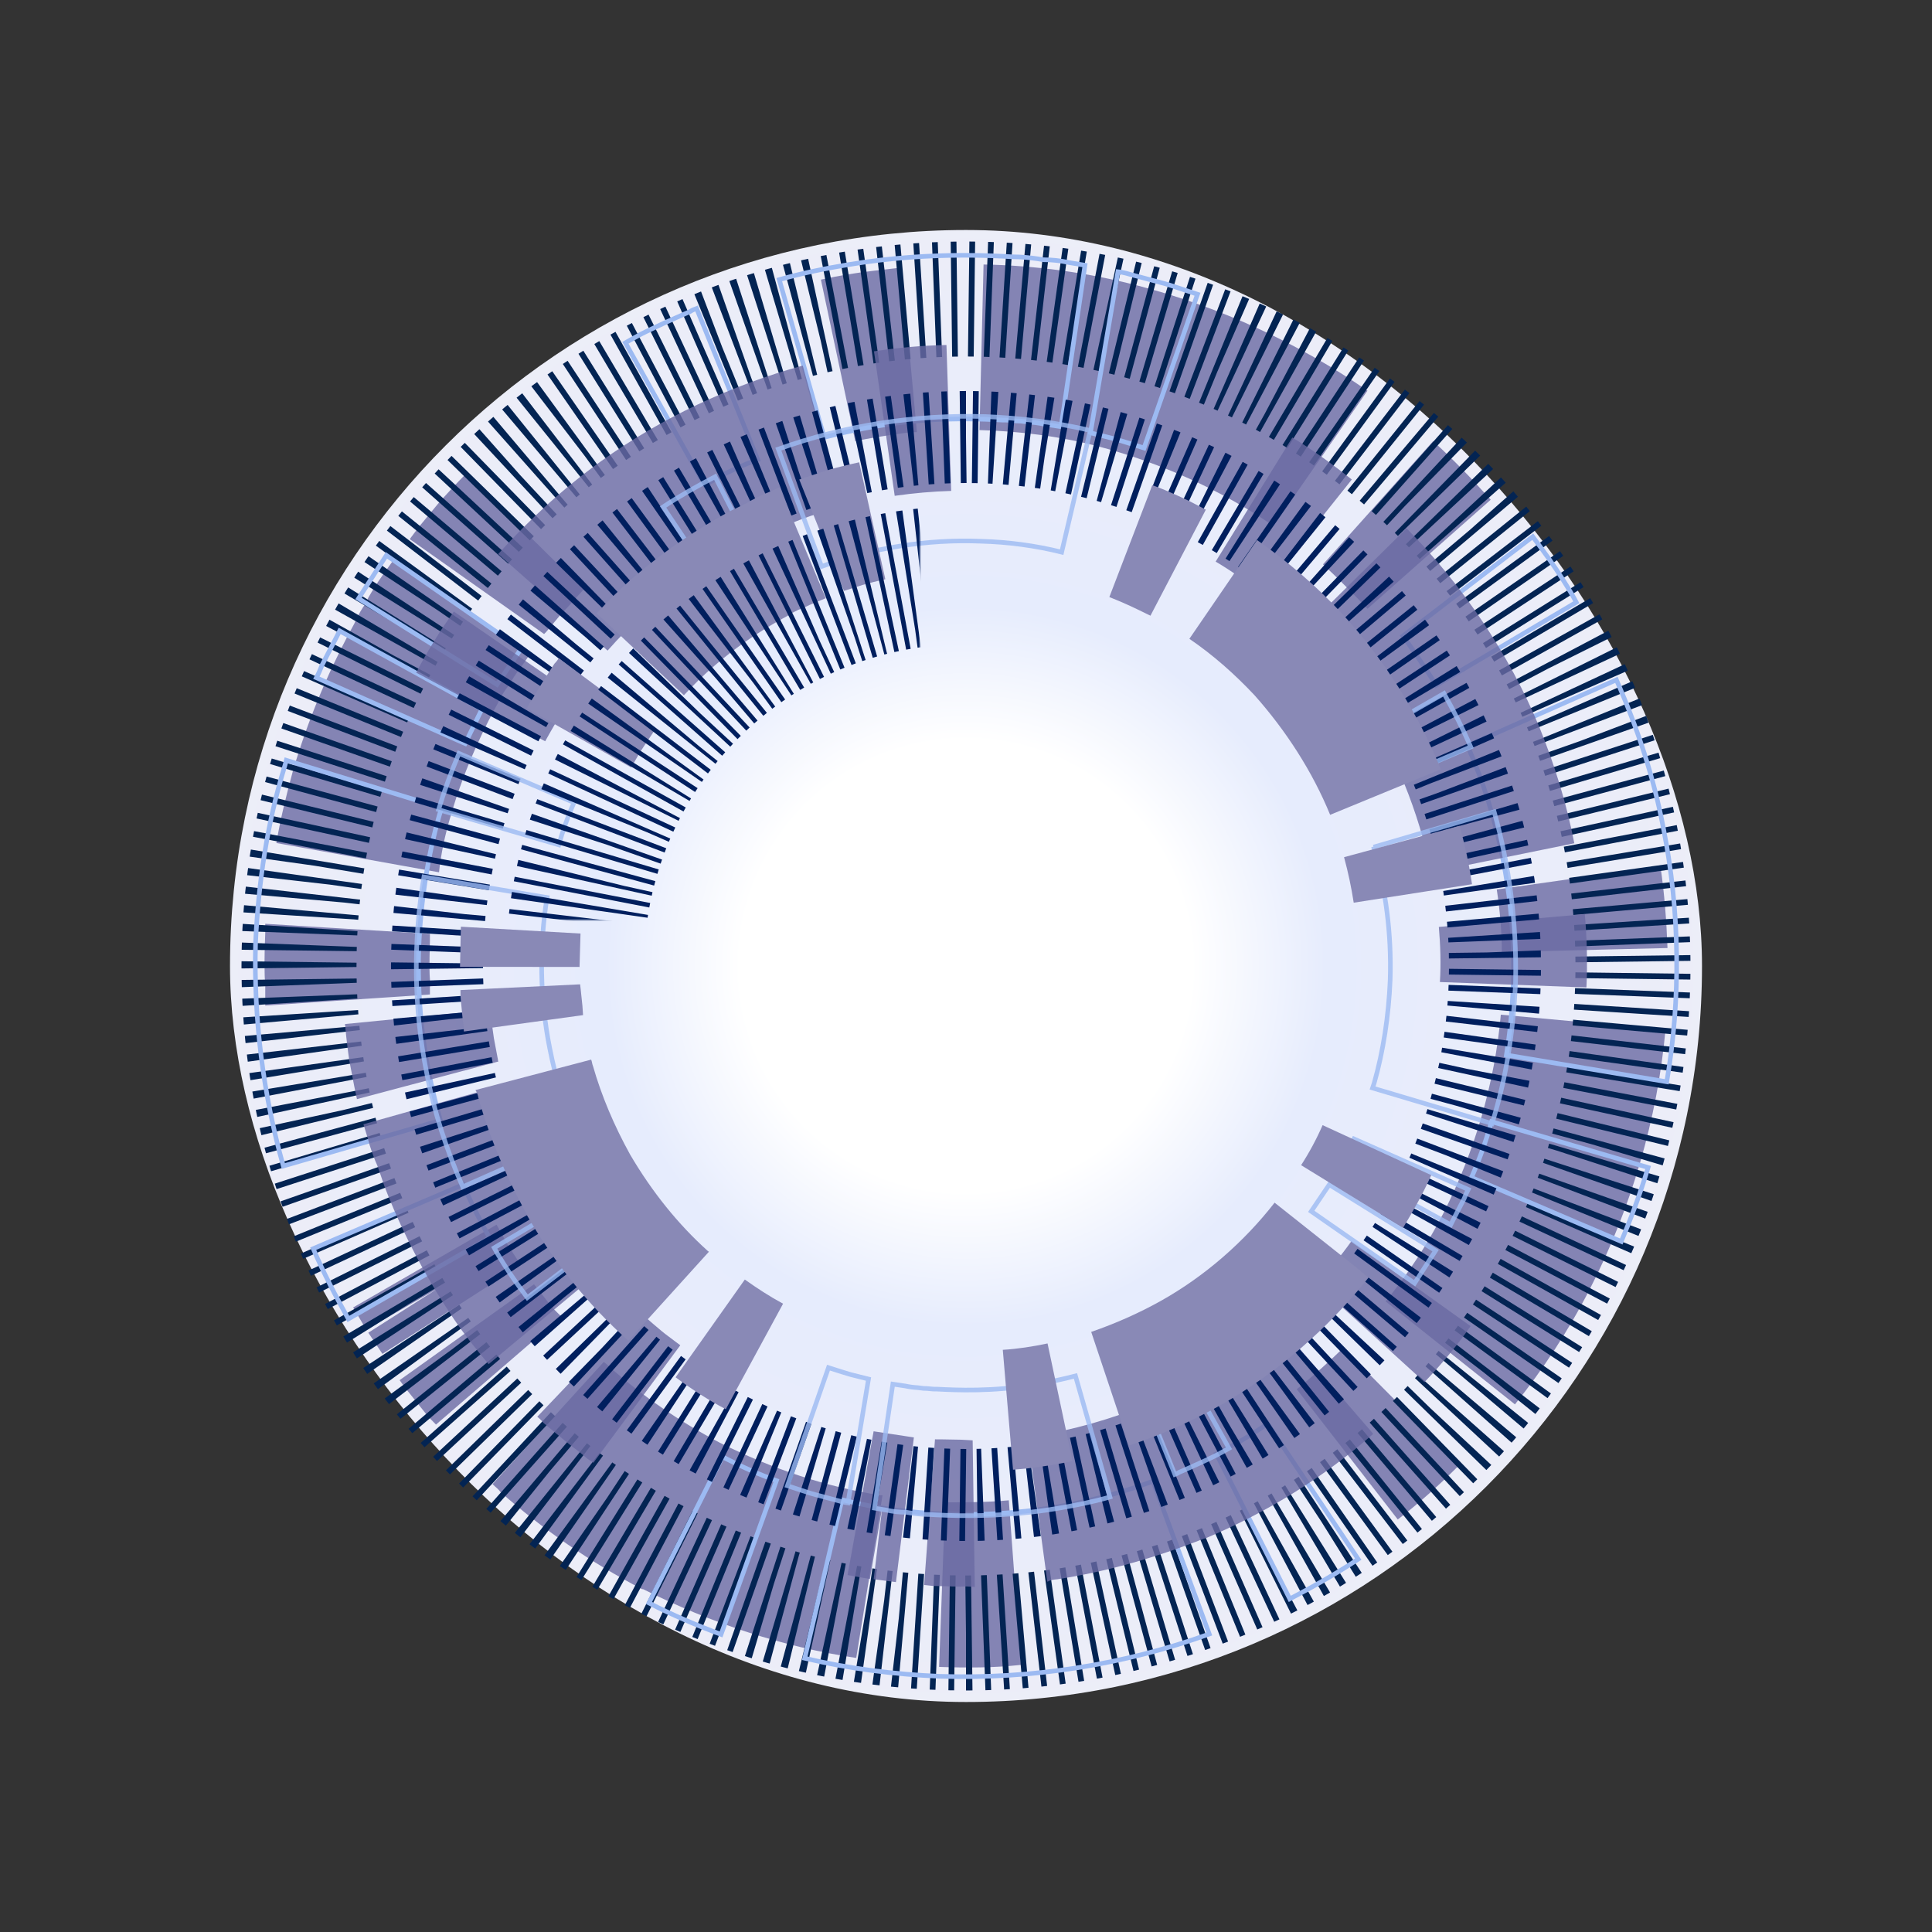
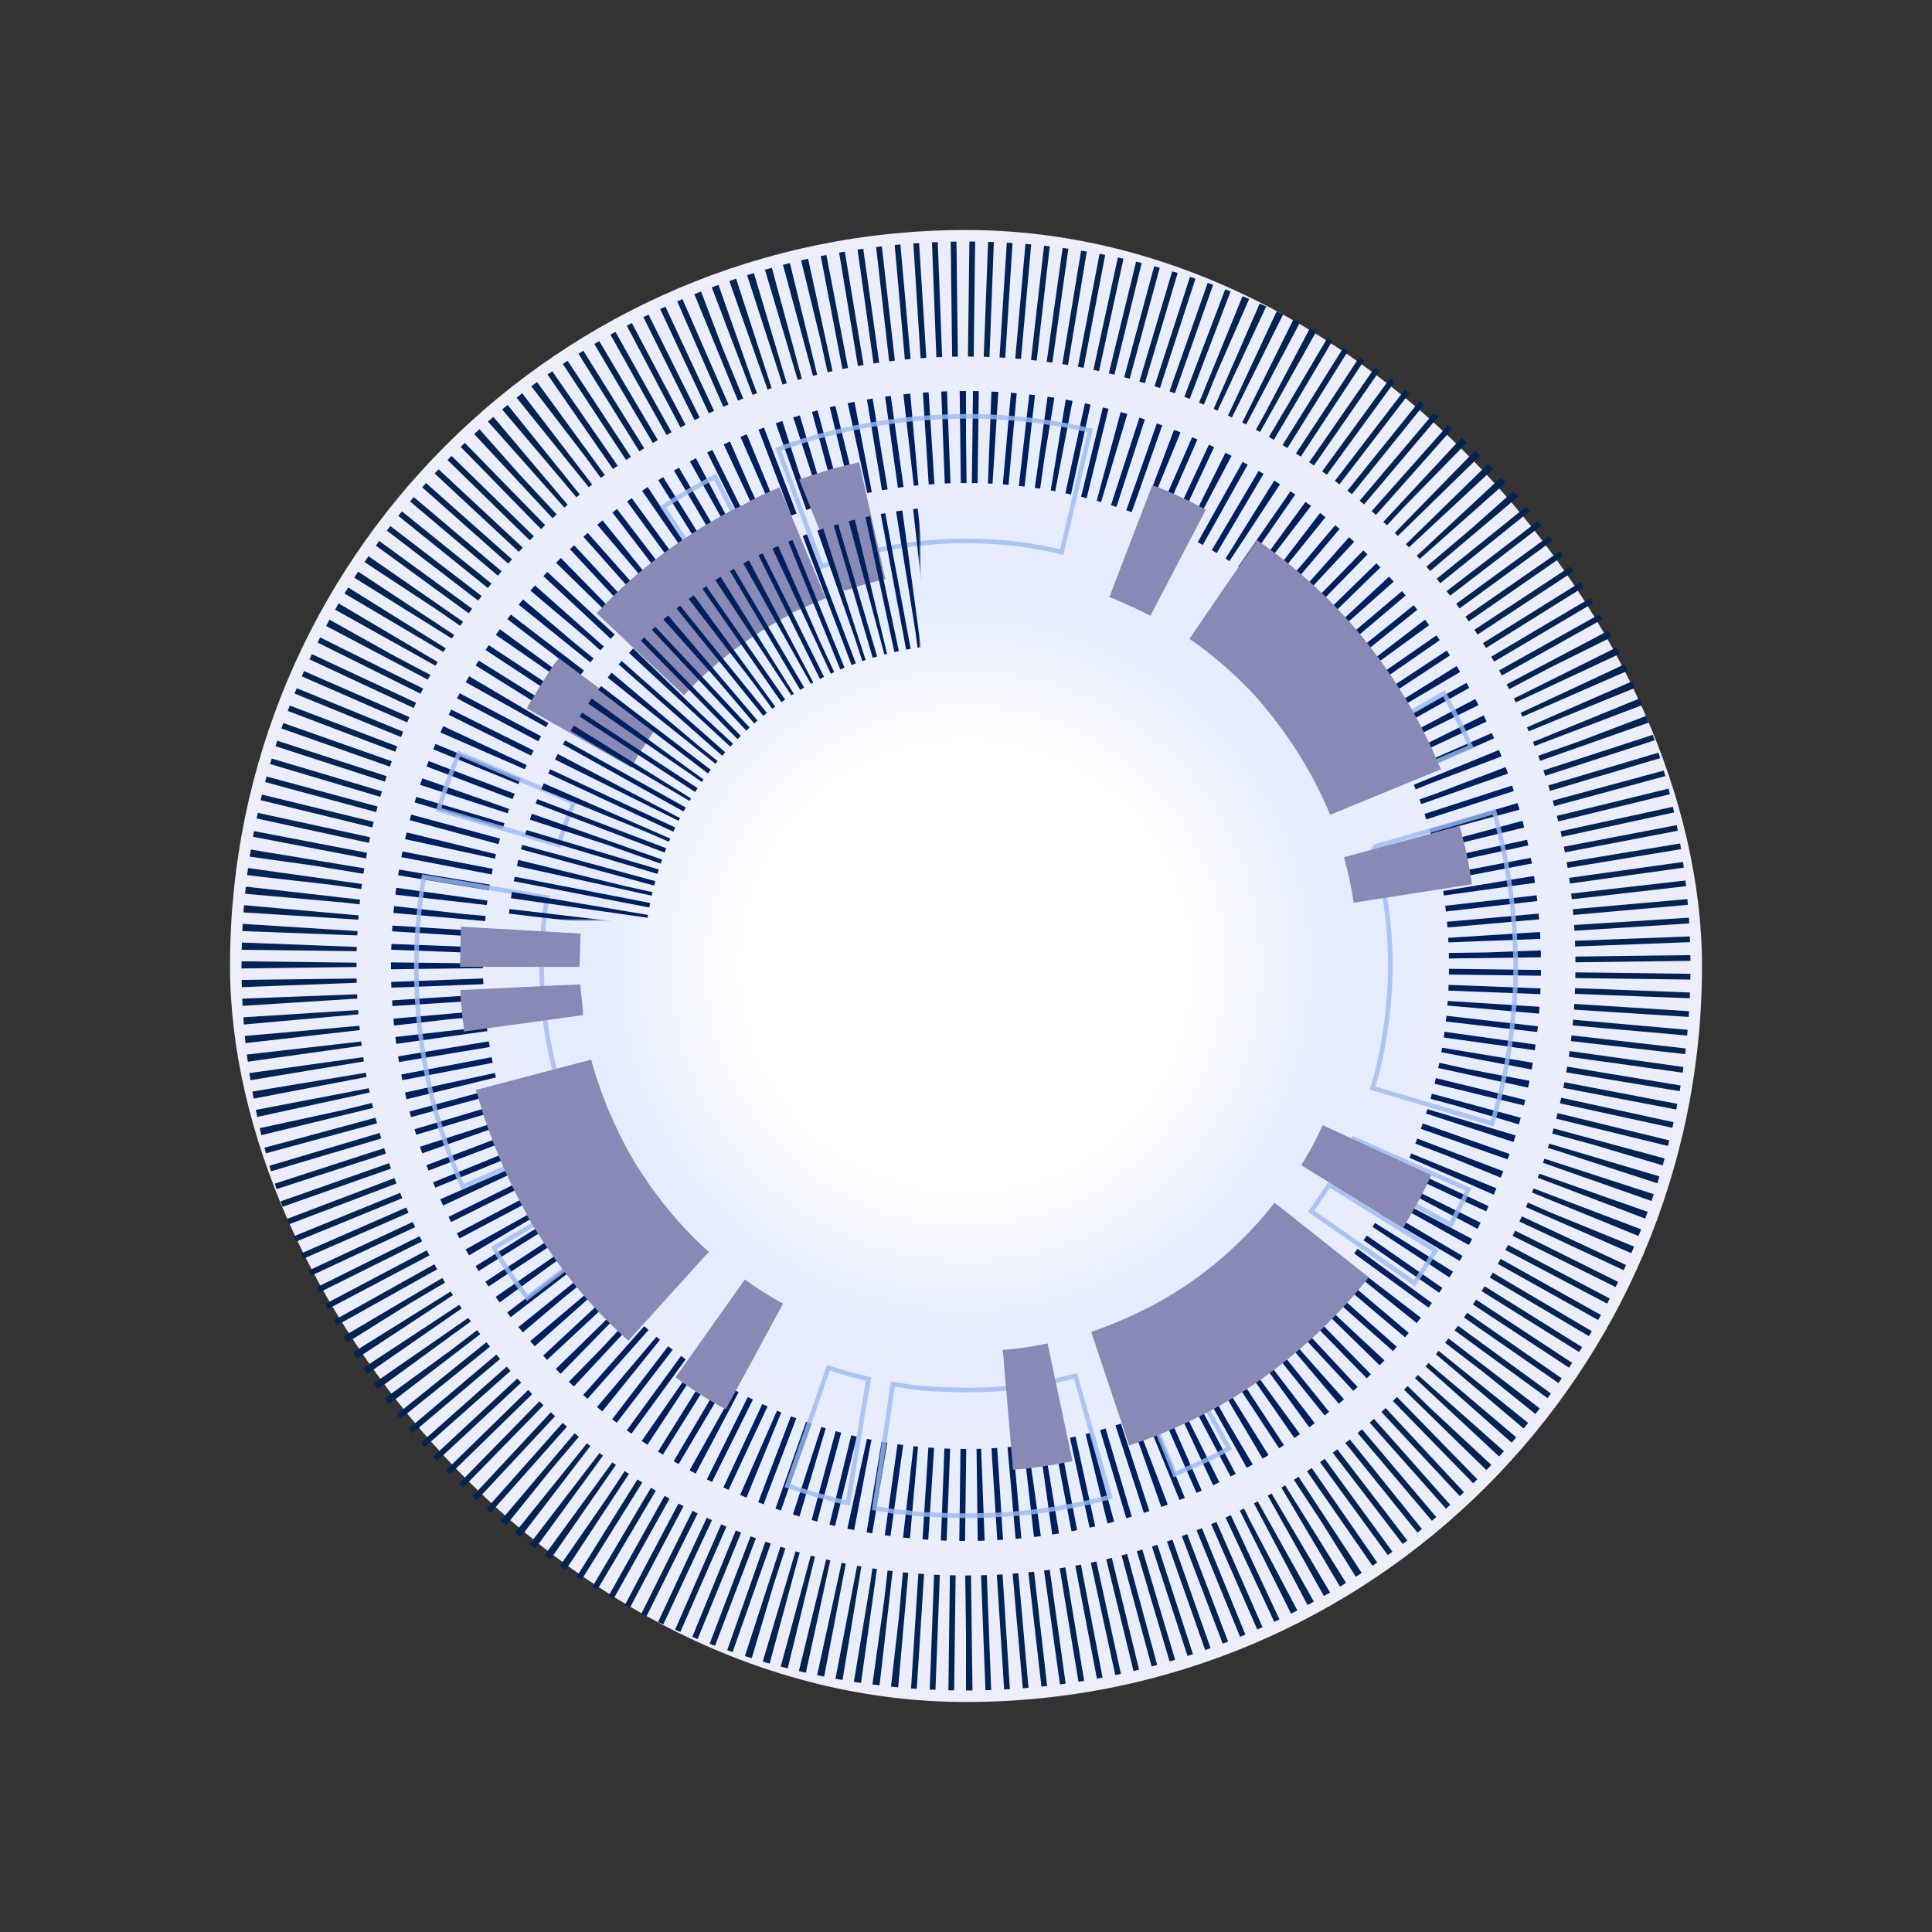
<svg xmlns="http://www.w3.org/2000/svg" xmlns:xlink="http://www.w3.org/1999/xlink" width="840px" height="840px" viewBox="0 0 840 840" version="1.1">
  <rect x="0" y="0" width="840" height="840" fill="#333333" stroke="none" />
  <title>bg-techzoom</title>
  <defs>
    <radialGradient cx="49.996%" cy="50%" fx="49.996%" fy="50%" r="60.141%" id="radialGradient-1">
      <stop stop-color="#FFFFFF" offset="0.034%" />
      <stop stop-color="#FFFFFF" offset="25.16%" />
      <stop stop-color="#E6ECFD" offset="40.204%" />
      <stop stop-color="#EEEEF6" offset="94.895%" />
      <stop stop-color="#F7F7FA" stop-opacity="0" offset="99.972%" />
    </radialGradient>
    <path d="M588.716,399.284 C577.275,306.105 492.463,239.844 399.284,251.284 C306.105,262.725 239.844,347.537 251.284,440.716 C262.725,533.895 347.537,600.156 440.716,588.716 C533.895,577.275 600.156,492.463 588.716,399.284 Z" id="path-2" />
    <mask id="mask-3" maskContentUnits="userSpaceOnUse" maskUnits="objectBoundingBox" x="-30" y="-30" width="400" height="400">
      <rect x="220" y="220" width="400" height="400" fill="white" />
      <use xlink:href="#path-2" fill="black" />
    </mask>
  </defs>
  <g id="bg-techzoom" stroke="none" stroke-width="1" fill="none" fill-rule="evenodd">
    <rect id="Rectangle" fill="url(#radialGradient-1)" fill-rule="nonzero" x="100" y="100" width="640" height="640" rx="320" />
    <g id="tech-bg" transform="translate(110, 110)">
-       <path d="M60.674,134.059 L120.411,174.445 L115.58,181.468 C114.262,182.785 112.505,185.858 112.066,186.736 L109.869,189.809 C108.552,191.565 107.673,193.321 106.795,195.077 L106.356,195.954 C102.402,202.978 92.3,222.293 85.711,245.559 C83.515,253.021 81.758,260.923 80.879,269.263 L10.161,256.533 C11.918,245.998 14.554,235.462 17.189,225.805 C25.535,196.832 37.394,173.128 43.983,161.275 C45.74,157.325 47.497,154.252 49.254,152.057 L50.132,149.862 C51.889,146.789 54.086,143.277 56.282,140.205 L60.674,134.059 Z M92.739,95.868 L143.691,146.35 C140.177,150.301 137.103,153.813 134.028,156.886 L127.439,164.787 C127.439,164.787 127.437,164.79 127.432,164.795 L127.374,164.852 C127.333,164.893 127.274,164.953 127.202,165.025 L126.561,165.665 L68.141,124.401 L68.154,124.385 C68.263,124.239 69.114,123.105 70.707,120.983 L71.265,120.239 C71.525,119.892 71.802,119.524 72.095,119.134 L80.44,109.037 C83.954,105.086 87.907,100.697 92.739,95.868 Z M76.926,315.795 C76.487,310.966 76.926,301.309 76.926,298.675 C76.926,297.797 76.926,296.919 76.926,296.041 L5.329,291.651 C5.329,292.968 5.329,294.285 5.329,295.602 C4.89,306.137 4.89,313.161 5.329,318.429 L5.329,323.696 L5.329,327.208 L76.926,322.38 L76.926,315.795 Z M615,302.187 C614.561,290.334 613.682,278.482 611.925,266.63 L540.768,276.726 C542.086,285.506 542.964,294.724 542.964,303.943 L615,302.187 Z M152.476,482.167 C153.794,483.045 154.672,483.923 155.551,484.801 C169.607,497.092 185.419,508.066 202.989,517.285 C225.83,528.698 249.549,536.6 272.829,540.112 L273.707,540.112 L262.287,610.787 L261.848,610.787 C230.222,605.958 199.475,595.861 169.607,580.936 L169.167,580.936 C146.327,569.084 125.682,554.598 107.673,538.795 C106.795,537.478 105.477,536.6 104.159,535.283 Z M122.168,448.366 L123.925,450.56 L130.075,458.462 C131.392,459.779 132.71,461.096 134.028,462.413 L79.562,509.383 C77.805,507.627 76.048,505.871 74.73,504.116 L65.945,493.141 L63.749,490.068 L122.168,448.366 Z M105.916,422.466 L110.748,431.246 L116.458,440.025 L56.282,478.655 L50.132,469.436 L80.44,450.122 L49.254,468.12 L43.544,458.462 L105.916,422.466 Z M513.095,81.821 C521.88,89.722 530.226,98.502 538.132,107.281 L484.545,154.691 C478.395,148.106 471.806,141.521 465.218,135.376 Z M317.632,5 C340.473,5.439 362.874,8.512 384.836,14.218 C420.415,23.437 454.676,39.24 484.545,59.872 L443.695,118.695 C420.854,102.892 394.06,91.039 367.266,84.016 C350.575,79.626 333.005,77.431 315.875,76.992 Z M474.003,476.021 L524.516,526.942 C516.17,535.283 506.946,543.623 497.722,550.647 L453.797,494.019 C460.825,488.312 467.853,482.167 474.003,476.021 Z M542.525,331.159 L614.122,337.744 C610.608,376.374 599.187,415.442 581.178,450.56 C571.954,468.558 560.973,485.24 548.674,500.604 L492.451,455.828 C502.114,443.976 510.46,431.246 517.488,417.637 C531.104,390.86 539.889,361.009 542.525,331.159 Z M270.633,7.634 C262.726,8.512 254.82,9.829 246.914,11.585 L261.848,81.821 C267.997,80.504 273.707,79.626 279.857,78.748 C282.932,78.309 285.567,77.87 288.642,77.87 L282.053,6.317 C278.539,6.756 274.586,7.195 270.633,7.634 Z M300.941,543.184 L298.305,614.737 C310.165,615.176 322.024,615.176 333.884,613.86 L328.613,542.306 C319.389,543.184 310.165,543.184 300.941,543.184 Z" id="small-blocks" fill="#6A6AA3" opacity="0.8" style="mix-blend-mode: color-burn;" />
      <path d="M310,600 C470.163,600 600,470.163 600,310 C600,149.837 470.163,20 310,20 C149.837,20 20,149.837 20,310 C20,470.163 149.837,600 310,600 Z" id="large-lines" stroke="#032453" stroke-width="50" style="mix-blend-mode: overlay;" stroke-linejoin="round" stroke-dasharray="2.5,5" />
-       <path d="M391.283,534.011 L415.768,600.452 C378.597,613.839 338.526,620.106 298.883,618.84 C278.8,618.003 259.129,615.52 239.869,610.983 L256.052,542.059 C270.767,545.763 286.275,547.824 301.377,548.244 C331.894,549.514 362.83,544.494 391.283,534.011 Z M204.109,523.407 C211.689,527.354 219.623,530.918 227.57,533.76 L203.501,600.615 C192.671,596.57 182.22,592.136 172.15,586.952 Z M441.123,508.946 L480.533,567.891 C470.864,574.283 460.826,579.925 450.777,585.177 L418.835,522.084 C426.392,518.441 433.935,514.062 441.123,508.946 Z M91.352,405.067 C94.936,413.008 98.547,420.591 102.872,428.161 L41.456,463.456 C35.851,453.401 30.636,443.336 26.17,432.901 Z M538.511,377.674 L606.572,397.607 C603.313,408.461 599.306,419.304 594.91,429.778 L529.767,401.961 C533.293,393.993 536.094,386.012 538.511,377.674 Z M14.477,220.55 L82.053,241.292 L81.09,244.184 C75.944,262.198 72.942,281.927 72.084,302.096 C71.227,328.254 74.655,353.554 81.512,377.139 L13.171,396.967 C4.423,365.76 0.264,333.307 1.107,300.022 C2.384,273.212 6.21,248.104 13.44,224.274 C13.785,223.233 14.131,221.919 14.477,220.55 Z M592.794,185.589 C601.957,206.577 609.044,227.983 613.236,250.217 C620.405,286.083 620.886,324.029 614.683,360.336 L544.951,348.707 C549.493,320.704 549.01,291.478 543.504,263.932 C540.14,246.678 535.124,230.25 528.053,214.243 Z M37.665,164.295 L99.508,198.351 L92.237,213.283 L27.557,184.657 C28.56,182.815 29.301,180.975 30.037,179.133 L36.42,166.786 L37.665,164.295 Z M556.411,123.33 C561.28,129.838 565.757,135.984 569.84,142.521 L571.256,144.796 C572.712,147.151 574.124,149.505 575.346,151.859 L514.33,187.994 C513.104,185.713 511.586,183.432 510.067,181.151 L507.785,177.733 C505.281,173.998 502.726,170.263 499.958,166.528 Z M57.999,131.448 L116.513,172.143 L106.08,187.608 L45.882,150.221 L57.999,131.448 Z M192.858,24.101 L219.46,89.817 C219.048,89.932 218.634,90.053 218.216,90.255 C214.703,91.521 206.399,95.123 202.317,97.571 L196.376,100.915 L161.924,39.029 L164.045,37.816 L168.713,35.268 L170.842,34.215 C175.594,31.891 181.517,29.162 189.989,25.476 C191.048,24.789 191.953,24.418 192.858,24.101 Z M376.062,8.13 C377.247,8.266 378.952,8.571 381.36,9.294 L394.186,12.717 C397.352,13.508 400.683,14.63 404.383,15.875 C406.358,16.54 408.437,17.24 410.651,17.944 L387.414,84.792 C382.684,83.231 378.664,82.024 374.643,80.817 L364.618,78.309 C364.456,78.178 364.294,78.08 364.132,78.006 Z M309.877,1 C318.051,1.014 324.895,1.329 329.932,1.644 C334.202,1.646 337.99,2.067 340.937,2.488 L343.569,2.927 C347.373,2.921 351.178,3.342 354.983,4.19 L361.723,5.314 L351.344,75.519 L343.846,74.394 C342.088,73.962 338.678,73.536 337.315,73.522 L333.897,73.095 C332.5,73.099 331.233,72.969 330.095,72.854 C329.119,72.755 328.231,72.668 327.434,72.668 L326.178,72.668 L322.4,72.481 C312.139,72.006 292.732,71.492 271.364,75.244 C263.952,76.48 256.146,78.112 248.323,80.139 L228.806,11.579 C238.717,8.744 249.003,6.697 258.89,5.048 C277.572,1.933 294.83,1.035 308.537,1.001 Z" id="block-lines" stroke="#9CBAF2" stroke-width="2" style="mix-blend-mode: multiply;" fill-rule="nonzero" />
    </g>
    <g id="tech-bg" transform="translate(420, 420) rotate(180) translate(-420, -420)translate(150, 150)">
-       <path d="M473.184,228.227 L473.436,228.438 L534.805,212.127 L536.007,217.847 L538.158,229.077 L538.536,231.811 L538.921,234.756 C539.306,237.804 539.684,241.154 540,244.762 L476.812,250.979 C476.407,246.354 475.83,242.443 475.254,238.532 L473.517,229.363 C473.476,228.9 473.436,228.438 473.184,228.227 Z M428.812,137.495 L477.547,96.888 C483.102,103.445 488.291,110.034 492.788,116.684 L494.442,119.181 C509.231,141.424 518.591,162.977 522.848,174.256 L525.275,181.352 C525.514,182.034 525.746,182.683 525.975,183.304 L526.853,185.325 C528.063,188.481 529.274,191.638 530.021,194.835 L531.979,201.188 L470.69,218.425 L468.652,211.146 C468.278,209.547 467.36,207.064 467.027,205.928 L466.32,203.194 L465.696,201.401 L465.081,199.712 C464.879,199.177 464.679,198.677 464.484,198.228 L463.94,197.343 L462.749,194.334 L461.329,190.9 C457.763,182.471 451.686,169.523 442.892,156.287 L442.018,154.983 C438.247,149.254 433.761,143.354 428.812,137.495 Z M438.008,58.63 L434.481,55.676 L432.002,54.028 L394.223,105.096 L399.221,108.854 C402.708,111.346 409.047,117.084 410.811,118.561 L412.575,120.038 L456.4,74.034 L455.402,73.171 C454.872,72.686 454.318,72.119 453.84,71.462 L446.552,65.383 L444.396,63.614 C441.981,61.647 439.905,60.015 438.008,58.63 Z M324.173,469.833 C348.114,463.315 371.398,451.961 391.87,437.823 C404.155,428.828 415.644,418.736 425.832,407.128 L473.401,449.112 C460.001,464.03 445.09,477.683 428.837,489.355 C402.706,508.181 372.211,522.495 340.978,531.048 L324.173,469.833 Z M276.438,476.565 C284.819,476.299 292.696,475.611 300.996,474.42 L310.005,537.248 C299.64,538.853 288.983,539.783 278.497,540 L276.438,476.565 Z M5.511,323.361 L67.668,310.709 C70.445,323.749 74.4,336.919 79.454,349.294 C89.561,374.044 105.106,396.92 123.782,415.562 L78.445,460.3 C54.356,435.839 33.992,405.927 20.668,373.768 C14.111,357.563 8.905,340.774 5.511,323.361 Z M0.249,260.672 L63.955,263.031 C63.466,270.764 63.732,279.129 64.421,286.992 L0.941,292.535 C0.009,281.898 -0.249,270.968 0.249,260.672 Z M102.25,481.523 C110.523,488.024 119.009,494.274 128.128,499.769 L161.453,445.828 C154.561,441.769 147.839,436.996 141.792,431.932 L102.25,481.523 Z M300.454,2.134 L310.136,3.385 L306.365,34.94 L311.778,3.475 L321.5,5.189 L310.17,67.696 L292.661,65.031 L300.454,2.134 Z M266.183,0 C268.54,0.26 270.646,0.309 272.499,0.147 L284.668,0.483 L288.204,0.873 L283.483,64.201 L280.914,64.193 L272.029,64.036 L267.103,63.767 L266.183,0 Z M93.175,66.373 C114.421,47.74 138.77,32.564 166.013,21.098 L166.477,21.057 C187.687,12.68 209.1,6.616 230.293,3.367 C231.683,3.246 233.073,3.124 234.634,2.289 L243.179,65.158 C242.041,65.49 240.863,65.36 239.725,65.692 C223.377,68.285 206.979,72.979 190.744,79.523 C169.826,88.574 151.005,100.237 134.955,114.222 L134.533,114.725 L92.964,66.624 L93.175,66.373 Z M444.827,381.468 L440.509,388.136 L492.689,424.125 L495.089,420.657 L498.487,415.696 L501.633,410.617 C504.234,406.368 506.763,402.058 509.034,397.532 L452.959,367.708 C450.544,372.114 447.706,377.022 444.827,381.468 Z M50.609,113.432 L102.407,150.386 C106.977,143.929 112.262,137.642 117.588,131.817 L70.653,89.079 C63.384,96.704 56.407,105.003 50.609,113.432 Z" id="large-blocks" fill="#6A6AA3" opacity="0.8" style="mix-blend-mode: color-burn;" />
      <path d="M270,500 C397.025,500 500,397.025 500,270 C500,142.975 397.025,40 270,40 C142.975,40 40,142.975 40,270 C40,397.025 142.975,500 270,500 Z" id="large-lines" stroke="#001F5E" stroke-width="40" style="mix-blend-mode: overlay;" stroke-linejoin="round" stroke-dasharray="2.5,5" />
      <path d="M332.795,443.718 L351.594,494.731 C322.904,505.032 291.987,509.853 261.402,508.877 C245.945,508.232 230.803,506.327 215.976,502.851 L228.401,449.934 C239.742,452.769 251.685,454.349 263.315,454.673 C286.895,455.654 310.798,451.791 332.795,443.718 Z M371.456,424.341 L401.712,469.594 C394.356,474.444 386.726,478.736 379.087,482.734 L354.565,434.297 C360.291,431.524 366.003,428.205 371.456,424.341 Z M100.609,343.895 C103.327,349.908 106.069,355.658 109.335,361.396 L62.181,388.495 C57.925,380.851 53.962,373.196 50.557,365.268 Z M447.066,322.673 L499.322,337.978 C496.835,346.228 493.792,354.468 490.455,362.434 L440.441,341.077 C443.101,335.038 445.227,328.987 447.066,322.673 Z M41.253,201.485 L93.238,216.955 L92.563,218.979 C88.574,232.943 86.246,248.237 85.581,263.874 C84.919,284.099 87.561,303.662 92.849,321.904 L92.788,321.691 L40.353,337.049 C33.753,313.423 30.553,288.875 31.05,263.707 L31.083,262.282 C32.071,241.547 35.029,222.128 40.621,203.697 C40.831,203.063 41.042,202.301 41.253,201.485 Z M488.821,173.98 C495.864,190.146 501.313,206.635 504.541,223.758 C510.072,251.428 510.457,280.696 505.699,308.71 L452.157,299.781 C455.638,278.142 455.252,255.569 450.999,234.291 C448.405,220.991 444.546,208.324 439.113,195.981 Z M59.257,157.507 L106.732,183.651 L106.166,184.784 L102.862,191.727 L101.311,194.832 L51.649,172.852 C52.37,171.494 52.917,170.137 53.46,168.778 L58.397,159.227 L59.257,157.507 Z M460.726,125.8 C464.438,130.765 467.855,135.464 470.976,140.46 C472.438,142.801 473.902,145.142 475.13,147.483 L428.277,175.23 C427.345,173.527 426.213,171.824 425.078,170.121 L423.089,167.143 C421.26,164.418 419.391,161.694 417.378,158.969 Z M74.965,132.085 L119.892,163.33 L112.061,174.939 L65.836,146.229 L74.965,132.085 Z M179.181,48.944 L199.602,99.389 L199.47,99.43 C199.277,99.491 199.123,99.547 198.975,99.611 L198.865,99.661 C196.77,100.374 189.846,103.349 186.519,105.344 L182.12,107.819 L155.667,60.301 L157.113,59.474 L160.723,57.504 C164.277,55.726 168.631,53.682 174.978,50.893 L177.263,49.893 C177.902,49.456 178.542,49.176 179.181,48.944 Z M321.331,36.535 C322.092,36.635 323.377,36.869 325.185,37.413 L335.119,40.064 C337.566,40.675 340.14,41.543 342.998,42.505 C344.463,42.997 346.001,43.515 347.634,44.037 L329.793,95.361 C327.516,94.612 325.45,93.968 323.458,93.361 L320.107,92.35 L312.387,90.419 Z M230.468,34.131 C252.466,30.462 271.911,30.769 283.002,31.358 L285.451,31.5 C288.246,31.498 290.801,31.738 292.904,32.011 L293.92,32.15 L295.97,32.492 C298.907,32.486 301.845,32.81 304.782,33.465 L309.787,34.3 L301.818,88.21 L296.247,87.374 C294.875,87.038 292.236,86.708 291.162,86.695 L288.515,86.364 C287.436,86.368 286.458,86.267 285.58,86.179 C284.816,86.101 284.121,86.033 283.497,86.033 L282.531,86.033 C282.332,86.023 282.124,86.013 281.907,86.002 C274.856,85.644 258.384,84.812 240.047,88.031 L238.413,88.31 C233.23,89.218 227.825,90.371 222.407,91.77 L207.419,39.119 C215.017,36.959 222.894,35.394 230.468,34.131 Z" id="block-lines" stroke="#9CBAF2" stroke-width="2" opacity="0.8" style="mix-blend-mode: normal;" fill-rule="nonzero" />
    </g>
    <path d="M347.506,208.495 L352.042,206.944 L360.968,204.068 L363.155,203.487 L365.514,202.879 C367.956,202.261 370.646,201.618 373.551,201 L384.926,251.841 C381.202,252.633 378.076,253.494 374.95,254.354 L367.661,256.686 L367.385,256.748 C367.116,256.814 366.879,256.901 366.769,257.071 L366.916,256.845 L347.506,208.495 Z M259.428,266.652 C264.21,261.472 269.055,256.587 274.018,252.259 L275.885,250.662 C292.512,236.393 309.12,226.615 317.876,222.02 L323.408,219.333 L324.437,218.819 C324.603,218.734 324.767,218.651 324.928,218.568 L326.484,217.651 L327.954,216.873 C329.915,215.844 331.887,214.863 333.909,214.12 L338.885,211.89 L359.04,260.082 L353.319,262.47 C352.055,262.934 350.126,263.93 349.234,264.315 L347.079,265.164 L345.683,265.851 L344.369,266.521 C343.954,266.74 343.566,266.952 343.22,267.156 L342.555,267.688 L340.225,268.959 L337.571,270.459 L335.911,271.426 L334.992,271.972 L333.964,272.591 C327.682,276.399 319.448,281.896 311.24,288.936 L310.266,289.778 C305.98,293.422 301.626,297.665 297.351,302.282 L259.428,266.652 Z M229.093,308.031 L230.186,305.847 L232.239,302.679 C233.176,300.996 234.298,299.141 235.657,296.978 L236.881,295.045 L241.101,288.501 C241.588,288.047 241.994,287.539 242.336,287.059 L242.939,286.159 L284.765,317.252 L283.739,318.836 C282.713,320.42 278.676,326.157 276.996,329.246 L274.437,333.692 L229.093,308.031 Z M517.121,277.746 L546.541,234.805 C560.023,244.227 572.626,255.006 583.751,267.075 C601.687,286.475 616.386,309.879 626.469,334.462 L578.322,354.27 C570.623,335.423 559.054,317.595 545.5,302.336 C536.951,293.23 527.589,284.882 517.121,277.746 Z M482.324,259.594 L500.995,210.943 C504.906,212.34 508.667,213.968 512.386,215.662 L516.835,217.716 L521.212,219.987 L524.275,221.595 L500.196,267.691 L494.336,264.841 C490.43,262.941 486.151,261.121 482.324,259.594 Z M588.572,392.473 C587.518,385.674 586.17,379.327 584.372,372.687 L634.611,359.067 C636.953,367.348 638.776,375.934 640,384.453 L588.572,392.473 Z M565.699,506.597 C569.217,501.166 572.43,495.214 575.044,489.195 L622.282,510.941 C618.72,518.918 614.481,526.454 610.016,533.842 L565.699,506.597 Z M474.436,579.089 C484.772,575.523 495.097,570.984 504.664,565.631 C523.8,554.925 540.867,539.976 554.174,522.902 L595.121,555.352 C577.618,577.417 555.305,596.993 530.461,611.061 C517.926,618.021 504.781,623.941 490.946,628.446 L474.436,579.089 Z M440.445,639 L435.998,586.88 C442.341,586.505 449.124,585.452 455.455,584.104 L466.311,635.25 C457.746,637.073 448.876,638.376 440.445,639 Z M200,420.357 L200.384,402.911 L252.395,405.888 L251.975,420.415 L200,420.357 Z M201.688,448.482 C201.665,446.536 201.494,444.816 201.177,443.323 L200.234,433.379 L200.198,430.46 L252.217,427.972 L252.467,430.065 L253.228,437.317 L253.501,441.356 L201.688,448.482 Z M293.737,598.82 L323.834,556.321 C329.108,560.076 334.753,563.752 340.466,566.828 L315.563,612.709 C308.123,608.83 300.671,603.978 293.737,598.82 Z M206.705,473.947 L257.024,460.701 C257.408,461.595 257.42,462.568 257.804,463.461 C261.548,476.516 267.008,489.401 273.957,501.969 C283.415,518.1 294.789,532.263 307.777,543.936 L308.228,544.23 L273.23,582.895 L273.005,582.748 C255.715,567.308 240.929,548.994 228.872,527.954 L228.793,527.58 C219.855,511.144 212.779,494.311 208.016,477.375 L207.904,476.858 C207.691,475.909 207.412,474.952 206.705,473.947 Z" id="Shape" fill="#8989B6" style="mix-blend-mode: color-burn;" />
    <use id="small-lines" stroke="#001F5E" mask="url(#mask-3)" stroke-width="60" style="mix-blend-mode: overlay;" stroke-linejoin="round" stroke-dasharray="2,4" xlink:href="#path-2" />
  </g>
</svg>